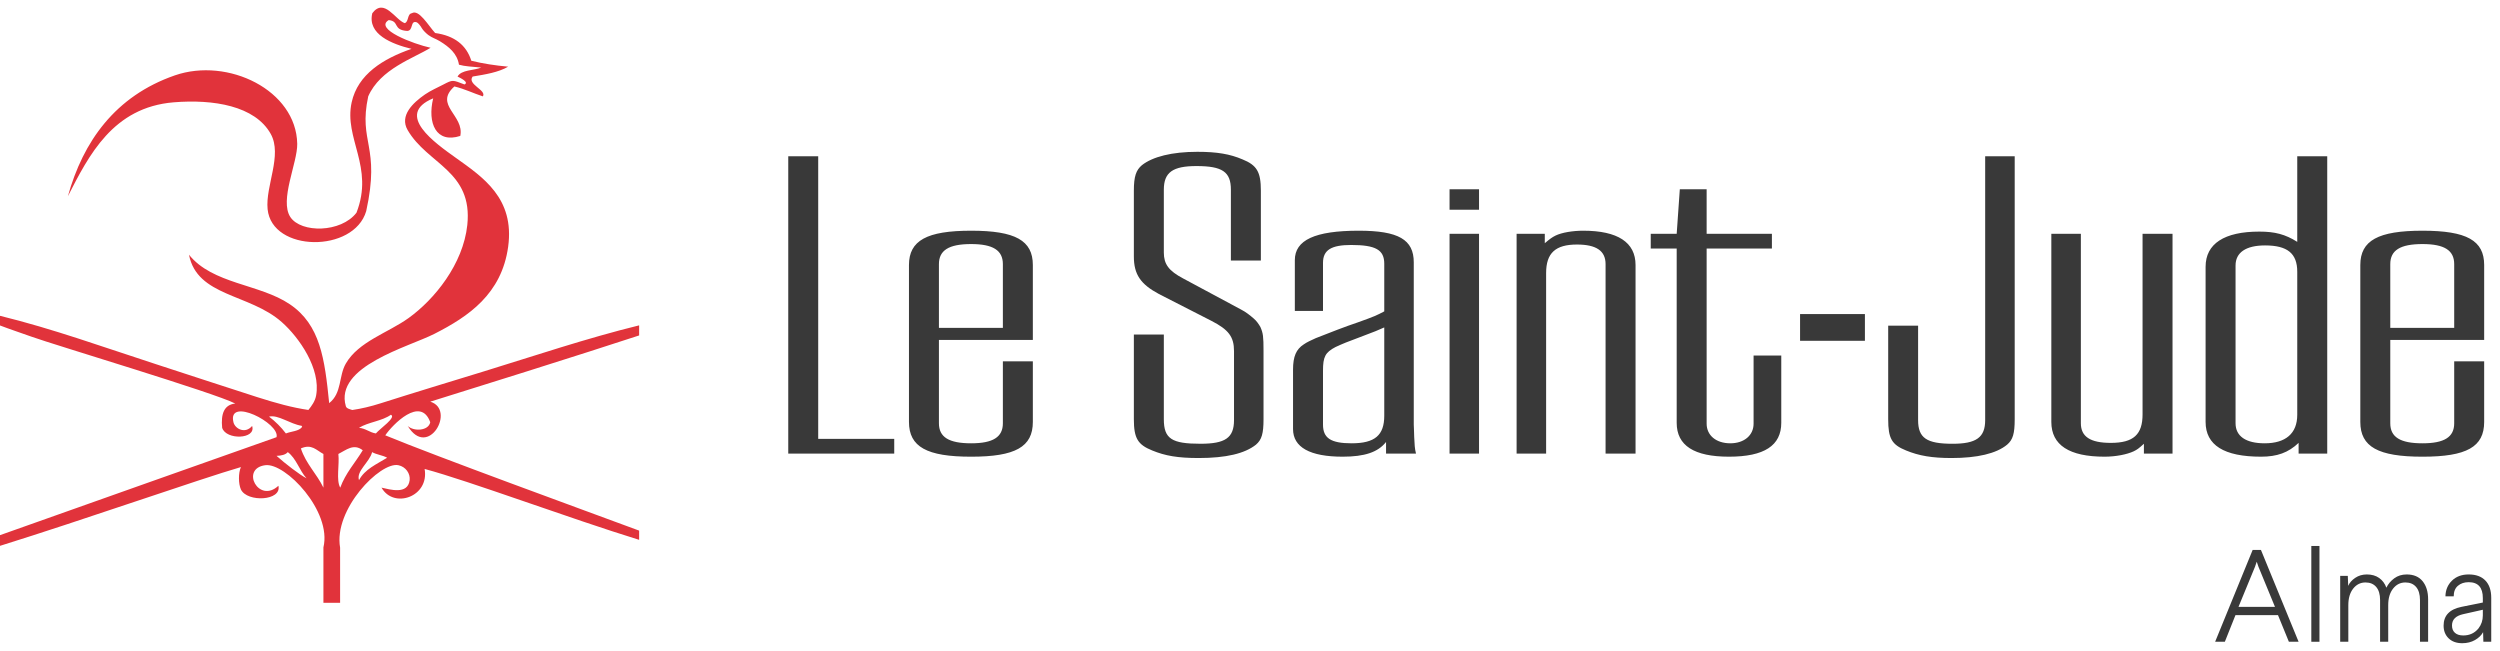
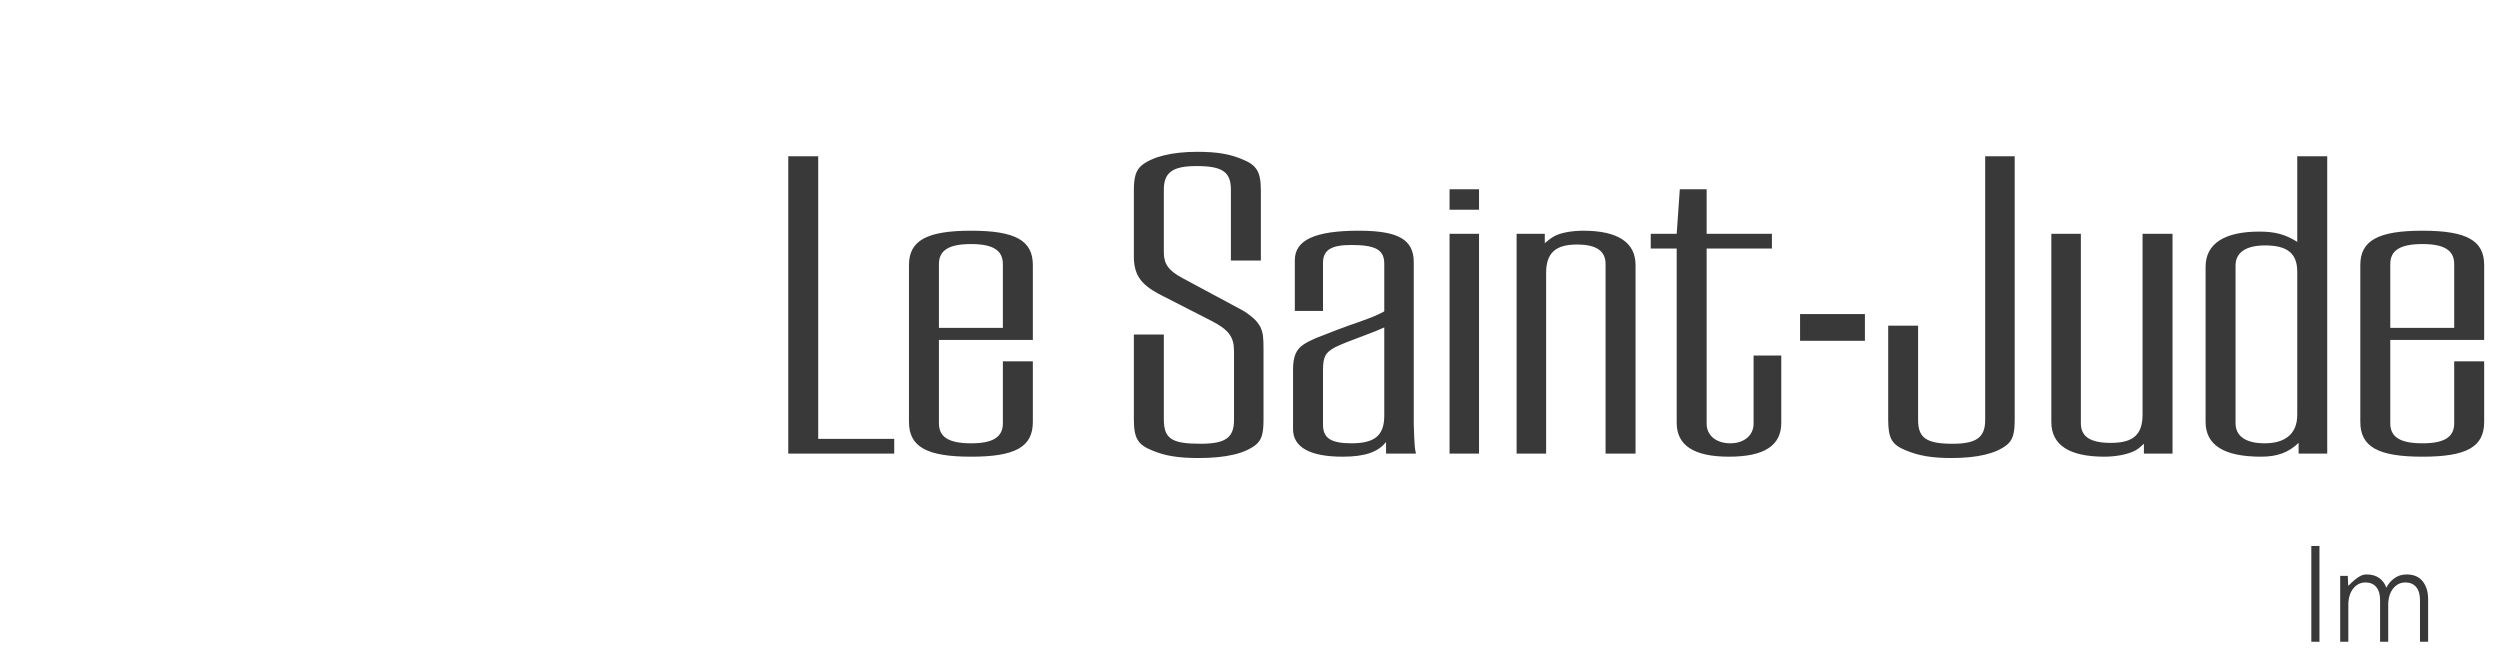
<svg xmlns="http://www.w3.org/2000/svg" width="261px" height="68px" viewBox="0 0 261 68" version="1.1">
  <title>Logo</title>
  <g id="New-UI" stroke="none" stroke-width="1" fill="none" fill-rule="evenodd">
    <g id="Détails-de-l'offre-d'emploi" transform="translate(-40, -34)">
      <g id="Logo" transform="translate(40, 34)">
        <g id="SJ-Logo" transform="translate(0, 0.798)">
          <g transform="translate(0, 0)">
            <path d="M82.294,15.517 L85.421,15.517 L85.421,45.02 L93.358,45.02 L93.358,46.556 L82.294,46.556 L82.294,15.517 Z M107.829,43.25 C107.829,45.857 106.007,46.881 101.387,46.881 C96.762,46.881 94.896,45.857 94.896,43.25 L94.896,26.87 C94.896,24.31 96.762,23.288 101.387,23.288 C106.007,23.288 107.829,24.31 107.829,26.87 L107.829,34.689 L98.024,34.689 L98.024,43.391 C98.024,44.833 99.05,45.483 101.387,45.483 C103.671,45.483 104.7,44.833 104.7,43.391 L104.7,36.923 L107.829,36.923 L107.829,43.25 Z M104.7,33.432 L104.7,26.777 C104.7,25.337 103.671,24.682 101.387,24.682 C99.05,24.682 98.024,25.337 98.024,26.777 L98.024,33.432 L104.7,33.432 Z M128.505,26.405 L128.505,19.007 C128.505,17.145 127.619,16.539 124.912,16.539 C122.436,16.539 121.504,17.191 121.504,19.007 L121.504,25.568 C121.504,26.777 122.016,27.477 123.51,28.267 L129.58,31.525 C130.045,31.757 130.512,32.128 130.886,32.454 C131.167,32.688 131.398,33.014 131.586,33.34 C131.868,33.99 131.912,34.317 131.912,35.853 L131.912,42.972 C131.912,44.461 131.727,45.111 131.122,45.626 C129.952,46.556 127.991,47.02 125.144,47.02 C122.952,47.02 121.643,46.787 120.288,46.23 C118.796,45.626 118.375,44.974 118.375,42.972 L118.375,34.13 L121.504,34.13 L121.504,42.972 C121.504,45.019 122.342,45.53 125.331,45.53 C127.897,45.53 128.831,44.927 128.831,43.065 L128.831,35.853 C128.831,34.363 128.272,33.619 126.451,32.688 L120.988,29.895 C119.075,28.873 118.375,27.848 118.375,25.986 L118.375,19.099 C118.375,17.611 118.609,16.959 119.217,16.446 C120.337,15.564 122.342,15.051 125.004,15.051 C127.058,15.051 128.414,15.285 129.72,15.843 C131.212,16.446 131.634,17.145 131.634,19.099 L131.634,26.405 L128.505,26.405 Z M144.703,46.556 L144.703,45.345 C143.862,46.415 142.463,46.88 140.176,46.88 C136.769,46.88 134.993,45.903 134.993,43.995 L134.993,37.806 C134.993,36.41 135.32,35.666 136.114,35.154 C136.441,34.923 136.86,34.735 137.374,34.502 C138.775,33.943 140.595,33.245 141.713,32.874 C143.535,32.223 143.721,32.129 144.517,31.709 L144.517,26.732 C144.517,25.289 143.628,24.778 141.061,24.778 C139.009,24.778 138.121,25.289 138.121,26.638 L138.121,31.664 L135.181,31.664 L135.181,26.358 C135.181,24.266 137.28,23.288 141.853,23.288 C146.009,23.288 147.597,24.218 147.597,26.592 L147.597,43.531 C147.597,43.763 147.643,44.415 147.643,44.834 C147.689,45.67 147.689,45.996 147.829,46.556 L144.703,46.556 Z M142.322,34.27 C140.686,34.875 140.125,35.107 139.428,35.433 C138.354,35.993 138.121,36.457 138.121,37.899 L138.121,43.531 C138.121,44.927 138.915,45.483 141.109,45.483 C143.535,45.483 144.517,44.647 144.517,42.599 L144.517,33.385 C143.769,33.711 143.582,33.806 142.322,34.27 L142.322,34.27 Z M151.333,21.1 L154.411,21.1 L154.411,18.96 L151.333,18.96 L151.333,21.1 Z M151.333,46.556 L154.411,46.556 L154.411,23.613 L151.333,23.613 L151.333,46.556 Z M158.333,23.614 L161.276,23.614 L161.276,24.591 C161.834,24.126 162.021,23.986 162.393,23.799 C163.049,23.474 164.217,23.288 165.289,23.288 C168.884,23.288 170.751,24.497 170.751,26.871 L170.751,46.556 L167.622,46.556 L167.622,26.777 C167.622,25.381 166.643,24.731 164.635,24.731 C162.393,24.731 161.415,25.614 161.415,27.709 L161.415,46.556 L158.333,46.556 L158.333,23.614 Z M172.337,23.614 L175.046,23.614 L175.373,18.96 L178.173,18.96 L178.173,23.614 L184.987,23.614 L184.987,25.149 L178.173,25.149 L178.173,43.436 C178.173,44.647 179.153,45.483 180.646,45.483 C182.093,45.483 183.074,44.647 183.074,43.436 L183.074,36.319 L185.965,36.319 L185.965,43.345 C185.965,45.718 184.194,46.88 180.508,46.88 C176.865,46.88 175.046,45.718 175.046,43.345 L175.046,25.149 L172.337,25.149 L172.337,23.614 Z M187.927,34.782 L194.697,34.782 L194.697,31.991 L187.927,31.991 L187.927,34.782 Z M200.25,33.199 L200.25,43.065 C200.25,44.927 201.137,45.531 203.845,45.531 C206.319,45.531 207.252,44.88 207.252,43.065 L207.252,15.517 L210.335,15.517 L210.335,42.972 C210.335,44.461 210.148,45.112 209.541,45.626 C208.419,46.556 206.414,47.02 203.752,47.02 C201.698,47.02 200.344,46.787 198.991,46.23 C197.498,45.626 197.127,44.974 197.127,42.972 L197.127,33.199 L200.25,33.199 Z M217.242,23.614 L217.242,43.391 C217.242,44.785 218.223,45.439 220.369,45.439 C222.751,45.439 223.683,44.554 223.683,42.459 L223.683,23.614 L226.812,23.614 L226.812,46.556 L223.824,46.556 L223.824,45.529 C223.264,46.043 223.123,46.137 222.751,46.322 C222.051,46.647 220.884,46.88 219.716,46.88 C216.028,46.88 214.159,45.67 214.159,43.25 L214.159,23.614 L217.242,23.614 Z M239.975,45.439 C238.9,46.461 237.733,46.88 236.054,46.88 C232.178,46.88 230.264,45.67 230.264,43.25 L230.264,27.058 C230.264,24.637 232.227,23.381 235.867,23.381 C237.501,23.381 238.574,23.66 239.833,24.452 L239.833,15.517 L242.963,15.517 L242.963,46.556 L239.975,46.556 L239.975,45.439 Z M236.474,24.824 C234.466,24.824 233.392,25.568 233.392,26.917 L233.392,43.391 C233.392,44.741 234.466,45.483 236.428,45.483 C238.621,45.483 239.833,44.461 239.833,42.507 L239.833,27.569 C239.833,25.662 238.808,24.824 236.474,24.824 L236.474,24.824 Z M259.347,43.25 C259.347,45.857 257.527,46.881 252.907,46.881 C248.283,46.881 246.417,45.857 246.417,43.25 L246.417,26.87 C246.417,24.31 248.283,23.288 252.907,23.288 C257.527,23.288 259.347,24.31 259.347,26.87 L259.347,34.689 L249.545,34.689 L249.545,43.391 C249.545,44.833 250.571,45.483 252.907,45.483 C255.192,45.483 256.219,44.833 256.219,43.391 L256.219,36.923 L259.347,36.923 L259.347,43.25 Z M256.219,33.432 L256.219,26.777 C256.219,25.337 255.192,24.682 252.907,24.682 C250.571,24.682 249.545,25.337 249.545,26.777 L249.545,33.432 L256.219,33.432 Z" id="Combined-Shape" fill="#393939" />
-             <path d="M66.726,33.169 C61.226,34.52 55.795,36.354 50.422,38.004 C46.861,39.097 43.297,40.175 39.746,41.305 C38.698,41.642 37.722,41.867 36.778,42.007 C36.486,41.91 36.178,41.851 36.106,41.61 C34.891,37.444 42.638,35.435 45.352,34.055 C48.918,32.242 52.37,29.896 53.051,24.966 C53.751,19.872 50.377,17.679 47.571,15.667 C45.47,14.164 41.144,11.162 45.224,9.469 C44.596,12.072 45.535,14.208 48.054,13.393 C48.502,11.239 45.262,10.17 47.437,8.229 C48.524,8.485 49.397,8.934 50.409,9.263 C50.848,8.614 48.72,8.008 49.345,7.193 C50.664,6.976 52.054,6.751 53.051,6.162 C51.679,6.036 50.388,5.839 49.206,5.544 C48.692,3.913 47.453,2.929 45.428,2.649 C44.719,1.872 43.728,0.128 42.996,0.582 C42.503,0.653 42.686,1.484 42.25,1.618 C41.278,1.282 40.109,-1.069 38.868,0.582 C38.33,2.788 40.912,3.799 42.96,4.303 C39.991,5.336 37.362,6.953 36.714,9.883 C35.88,13.667 39.086,16.604 37.217,21.408 C35.599,23.516 31.43,23.548 30.314,21.864 C29.154,20.109 31.066,16.19 31.031,14.22 C30.933,8.617 23.79,5.154 18.258,7.07 C12.013,9.235 8.672,13.994 7.087,19.689 C9.281,15.408 11.794,10.402 18.142,9.883 C22.266,9.548 26.626,10.241 28.267,13.187 C29.499,15.397 27.698,18.62 27.938,21.039 C28.387,25.555 36.943,25.624 38.231,21.247 C39.743,14.379 37.395,14.126 38.442,9.263 C39.704,6.39 43.176,5.288 44.952,4.189 C43.168,3.799 39.026,2.234 40.58,1.299 C41.74,1.415 40.97,2.334 42.513,2.431 C43.19,2.402 42.798,1.285 43.517,1.535 C43.63,1.572 43.905,1.893 44.042,2.149 C44.159,2.365 44.518,2.712 44.722,2.861 C45.161,3.18 45.476,3.229 45.939,3.516 C46.873,4.09 47.734,4.789 47.916,5.957 C48.575,6.142 49.165,6.146 50.237,6.255 C49.481,6.574 48.164,6.469 47.768,7.196 C48.048,7.331 49.006,7.788 48.493,8.019 C47.231,7.539 47.288,7.508 46.286,8.028 C45.67,8.347 44.942,8.666 44.361,9.068 C43.12,9.926 41.685,11.274 42.554,12.776 C44.636,16.368 49.382,17.039 48.786,22.693 C48.351,26.787 45.352,30.466 42.658,32.405 C40.512,33.949 37.432,34.858 36.105,37.157 C35.344,38.467 35.713,40.238 34.366,41.289 C33.899,36.658 33.439,33.106 30.246,30.958 C27.105,28.839 22.188,28.866 19.73,25.794 C20.583,30.176 26.036,29.845 29.405,32.819 C31.245,34.443 33.506,37.699 33.005,40.483 C32.901,41.081 32.546,41.569 32.197,42.001 C30.521,41.759 28.806,41.284 26.852,40.661 C23.32,39.532 19.8,38.363 16.274,37.22 C10.919,35.483 5.503,33.521 0,32.172 L0,33.18 C1.066,33.589 2.183,33.953 3.28,34.348 C5.637,35.203 22.452,40.23 24.562,41.332 C23.383,41.454 23.05,42.426 23.194,43.867 C23.594,45.165 26.772,45.074 26.322,43.672 C25.588,44.542 24.534,43.963 24.372,43.284 C23.711,40.575 29.268,43.4 28.87,44.844 C24.036,46.563 7.926,52.242 0,55.073 L0,56.188 C8.846,53.432 20.804,49.23 25.151,47.964 C24.879,48.583 24.879,49.687 25.151,50.304 C25.818,51.673 29.436,51.496 29.066,49.915 C27.017,51.832 25.05,48.117 27.694,47.769 C29.802,47.493 34.674,52.582 33.765,56.353 L33.765,62.133 L35.507,62.133 L35.507,56.381 C34.803,52.381 39.704,47.38 41.59,47.769 C42.366,47.93 42.848,48.646 42.768,49.332 C42.571,50.885 40.69,50.298 39.83,50.112 C41.1,52.356 44.842,51.072 44.331,48.161 C48.977,49.407 59.422,53.305 66.726,55.561 L66.726,54.598 C60.82,52.408 45.503,46.835 40.222,44.65 C40.97,43.553 43.914,40.495 44.918,43.284 C44.737,44.197 43.186,44.266 42.569,43.672 C44.684,47.172 47.642,41.96 44.918,41.136 C47.986,40.191 61.396,35.983 66.726,34.222 L66.726,33.169 Z M28.088,42.698 C29.023,42.464 30.282,43.469 31.489,43.656 C31.505,43.692 31.521,43.729 31.546,43.766 C31.216,44.233 30.411,44.225 29.847,44.454 C29.342,43.787 28.754,43.202 28.088,42.698 L28.088,42.698 Z M28.87,46.794 C29.372,46.774 29.802,46.685 30.046,46.404 C30.94,47.071 31.256,48.318 32,49.136 C31.305,48.785 29.764,47.596 28.87,46.794 L28.87,46.794 Z M33.765,50.112 C33.065,48.661 31.942,47.635 31.412,46.017 C32.546,45.518 33.014,46.203 33.765,46.597 L33.765,50.112 Z M35.326,46.597 C36.141,46.188 36.918,45.464 37.871,46.21 C37.089,47.507 36.079,48.584 35.522,50.112 C35.071,49.327 35.454,47.708 35.326,46.597 L35.326,46.597 Z M40.417,46.99 C39.33,47.662 38.088,48.183 37.478,49.332 C37.172,48.368 38.59,47.453 38.849,46.404 C39.305,46.667 39.962,46.727 40.417,46.99 L40.417,46.99 Z M39.241,44.454 C38.563,44.347 38.201,43.932 37.478,43.867 C38.445,43.266 39.902,43.161 40.81,42.501 C41.406,42.776 39.682,43.93 39.241,44.454 L39.241,44.454 Z" id="Fill-17" fill="#E1333B" />
          </g>
        </g>
        <g id="Alma" transform="translate(231.26, 56.999)" fill="#393939" fill-rule="nonzero">
-           <path d="M8.713,10.001 L7.699,10.001 L6.562,7.22 L2.123,7.22 L1.014,10.001 L0,10.001 L3.918,0.411 L4.781,0.411 L8.713,10.001 Z M4.165,2.165 L2.439,6.357 L6.247,6.357 L4.521,2.165 L4.343,1.644 L4.165,2.165 Z" id="Shape" />
          <polygon id="Path" points="10.892 10.001 10.042 10.001 10.042 0 10.892 0" />
-           <path d="M20.002,2.973 C20.724,2.973 21.276,3.208 21.66,3.678 C22.043,4.149 22.235,4.777 22.235,5.562 L22.235,10.001 L21.386,10.001 L21.386,5.644 C21.386,5.051 21.251,4.596 20.982,4.281 C20.712,3.966 20.34,3.809 19.865,3.809 C19.344,3.809 18.915,4.023 18.577,4.452 C18.239,4.882 18.07,5.457 18.07,6.179 L18.07,10.001 L17.221,10.001 L17.221,5.644 C17.221,5.051 17.086,4.596 16.817,4.281 C16.547,3.966 16.175,3.809 15.7,3.809 C15.18,3.809 14.75,4.023 14.412,4.452 C14.074,4.882 13.905,5.457 13.905,6.179 L13.905,10.001 L13.056,10.001 L13.056,3.124 L13.851,3.124 L13.892,4.165 C14.029,3.845 14.273,3.567 14.625,3.329 C14.976,3.092 15.381,2.973 15.837,2.973 C16.349,2.973 16.778,3.096 17.125,3.343 C17.472,3.589 17.723,3.927 17.878,4.357 C18.061,3.973 18.335,3.646 18.701,3.377 C19.066,3.108 19.5,2.973 20.002,2.973 Z" id="Path" />
-           <path d="M26.468,2.973 C27.226,2.973 27.809,3.185 28.215,3.61 C28.622,4.035 28.825,4.635 28.825,5.412 L28.825,10.001 L28.003,10.001 L27.975,9.001 C27.793,9.33 27.51,9.604 27.126,9.823 C26.742,10.042 26.299,10.152 25.797,10.152 C25.203,10.152 24.731,9.983 24.379,9.645 C24.028,9.307 23.852,8.864 23.852,8.316 C23.852,7.266 24.473,6.613 25.715,6.357 L27.948,5.905 L27.948,5.439 C27.948,4.334 27.455,3.781 26.468,3.781 C26.012,3.781 25.637,3.907 25.345,4.158 C25.053,4.409 24.907,4.777 24.907,5.261 L24.044,5.261 C24.053,4.603 24.279,4.057 24.722,3.624 C25.165,3.19 25.747,2.973 26.468,2.973 Z M25.879,7.124 C25.112,7.298 24.729,7.69 24.729,8.302 C24.729,8.631 24.831,8.887 25.037,9.069 C25.242,9.252 25.532,9.343 25.907,9.343 C26.564,9.343 27.094,9.097 27.496,8.604 C27.797,8.211 27.948,7.759 27.948,7.247 L27.948,6.658 L25.879,7.124 Z" id="Shape" />
+           <path d="M20.002,2.973 C20.724,2.973 21.276,3.208 21.66,3.678 C22.043,4.149 22.235,4.777 22.235,5.562 L22.235,10.001 L21.386,10.001 L21.386,5.644 C21.386,5.051 21.251,4.596 20.982,4.281 C20.712,3.966 20.34,3.809 19.865,3.809 C19.344,3.809 18.915,4.023 18.577,4.452 C18.239,4.882 18.07,5.457 18.07,6.179 L18.07,10.001 L17.221,10.001 L17.221,5.644 C17.221,5.051 17.086,4.596 16.817,4.281 C16.547,3.966 16.175,3.809 15.7,3.809 C15.18,3.809 14.75,4.023 14.412,4.452 C14.074,4.882 13.905,5.457 13.905,6.179 L13.905,10.001 L13.056,10.001 L13.056,3.124 L13.851,3.124 L13.892,4.165 C14.976,3.092 15.381,2.973 15.837,2.973 C16.349,2.973 16.778,3.096 17.125,3.343 C17.472,3.589 17.723,3.927 17.878,4.357 C18.061,3.973 18.335,3.646 18.701,3.377 C19.066,3.108 19.5,2.973 20.002,2.973 Z" id="Path" />
        </g>
      </g>
    </g>
  </g>
</svg>